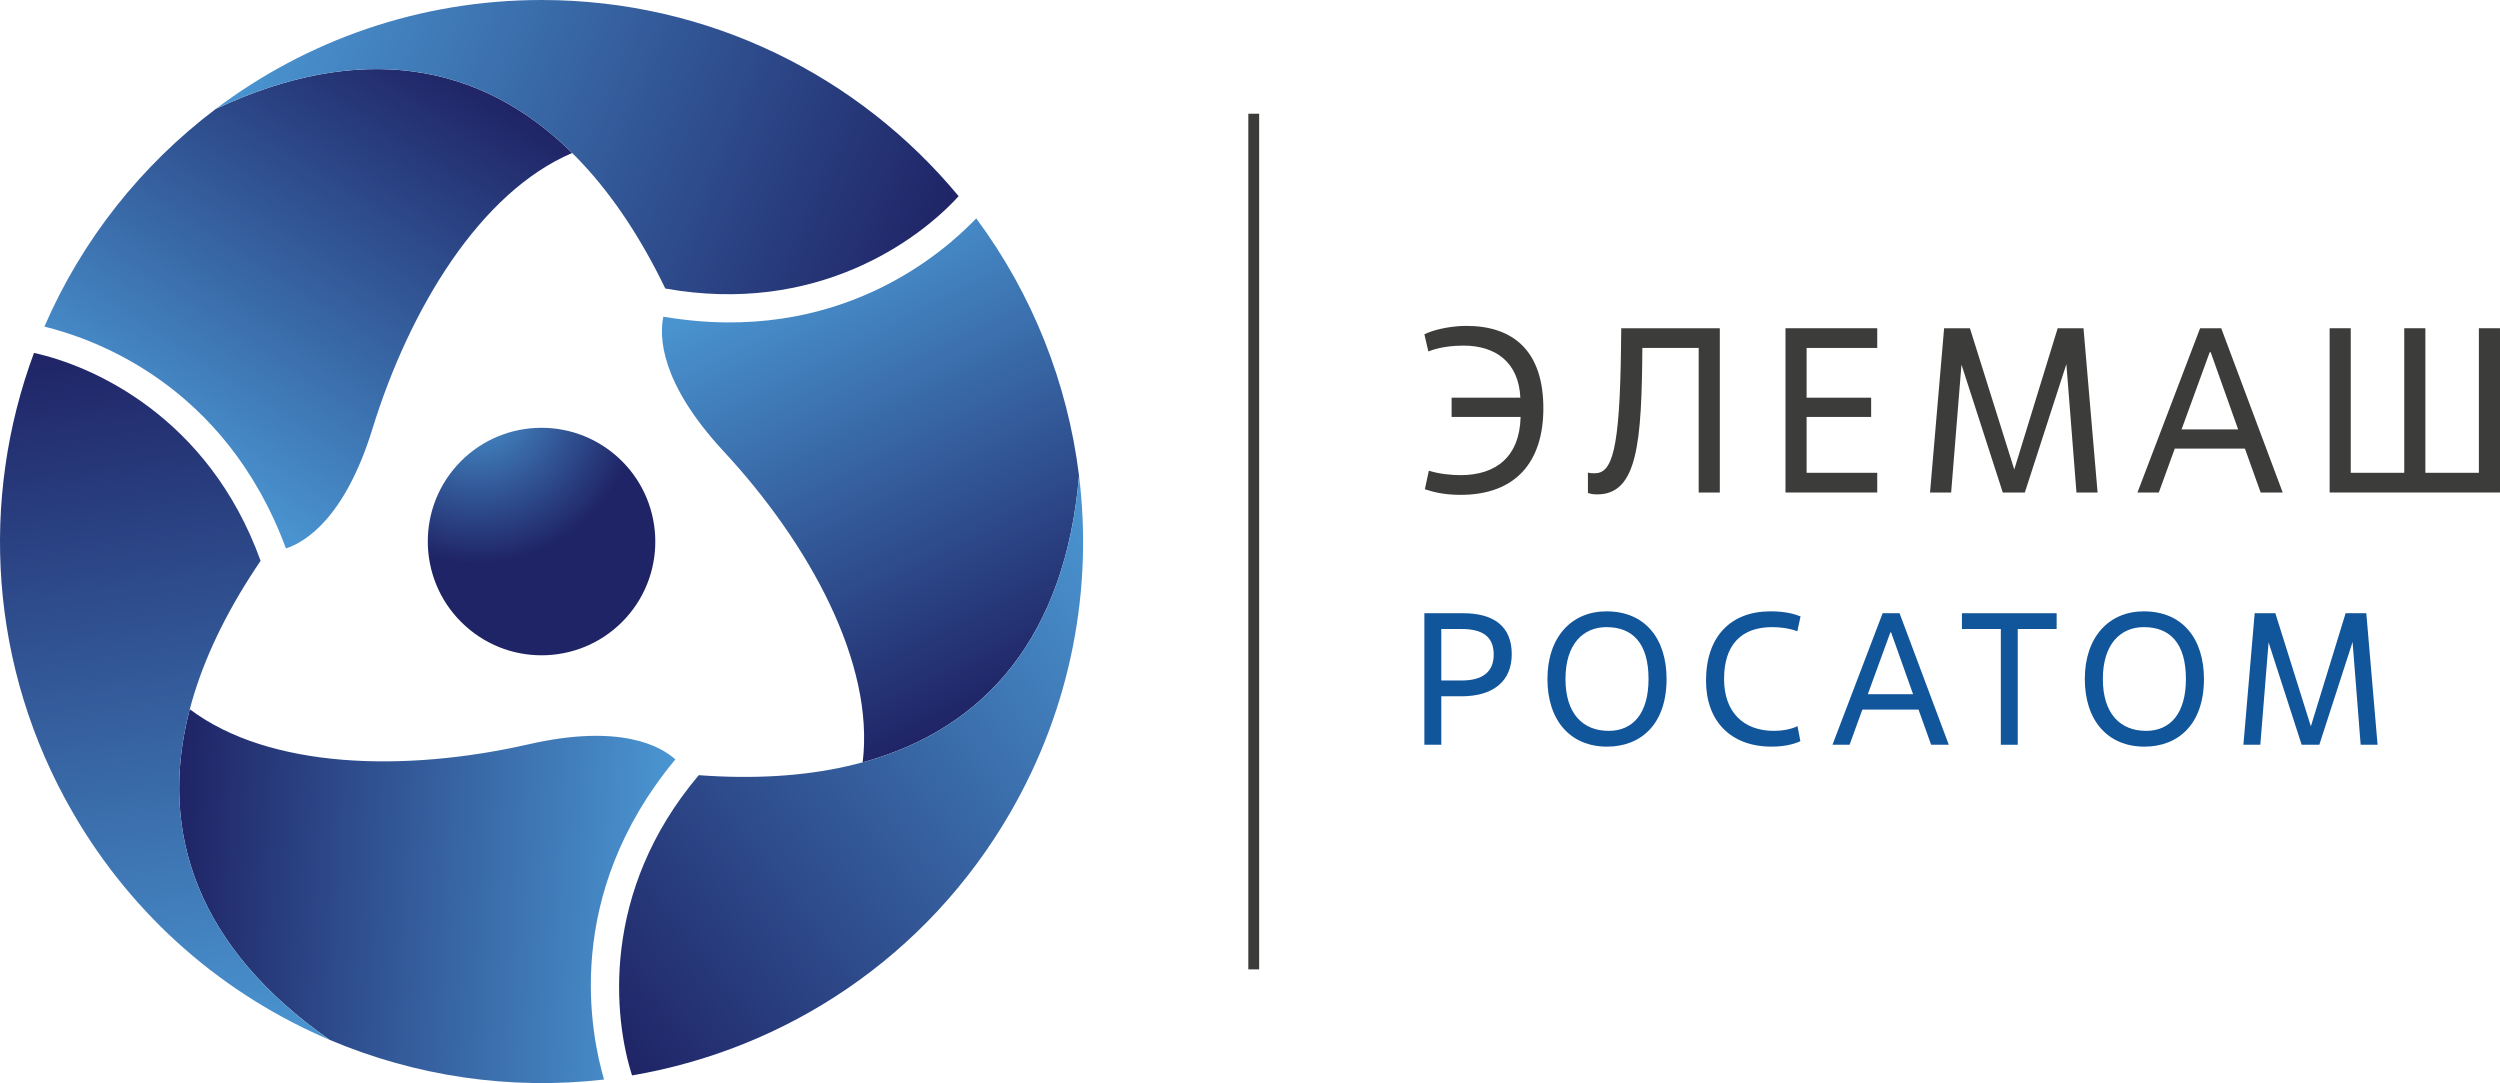
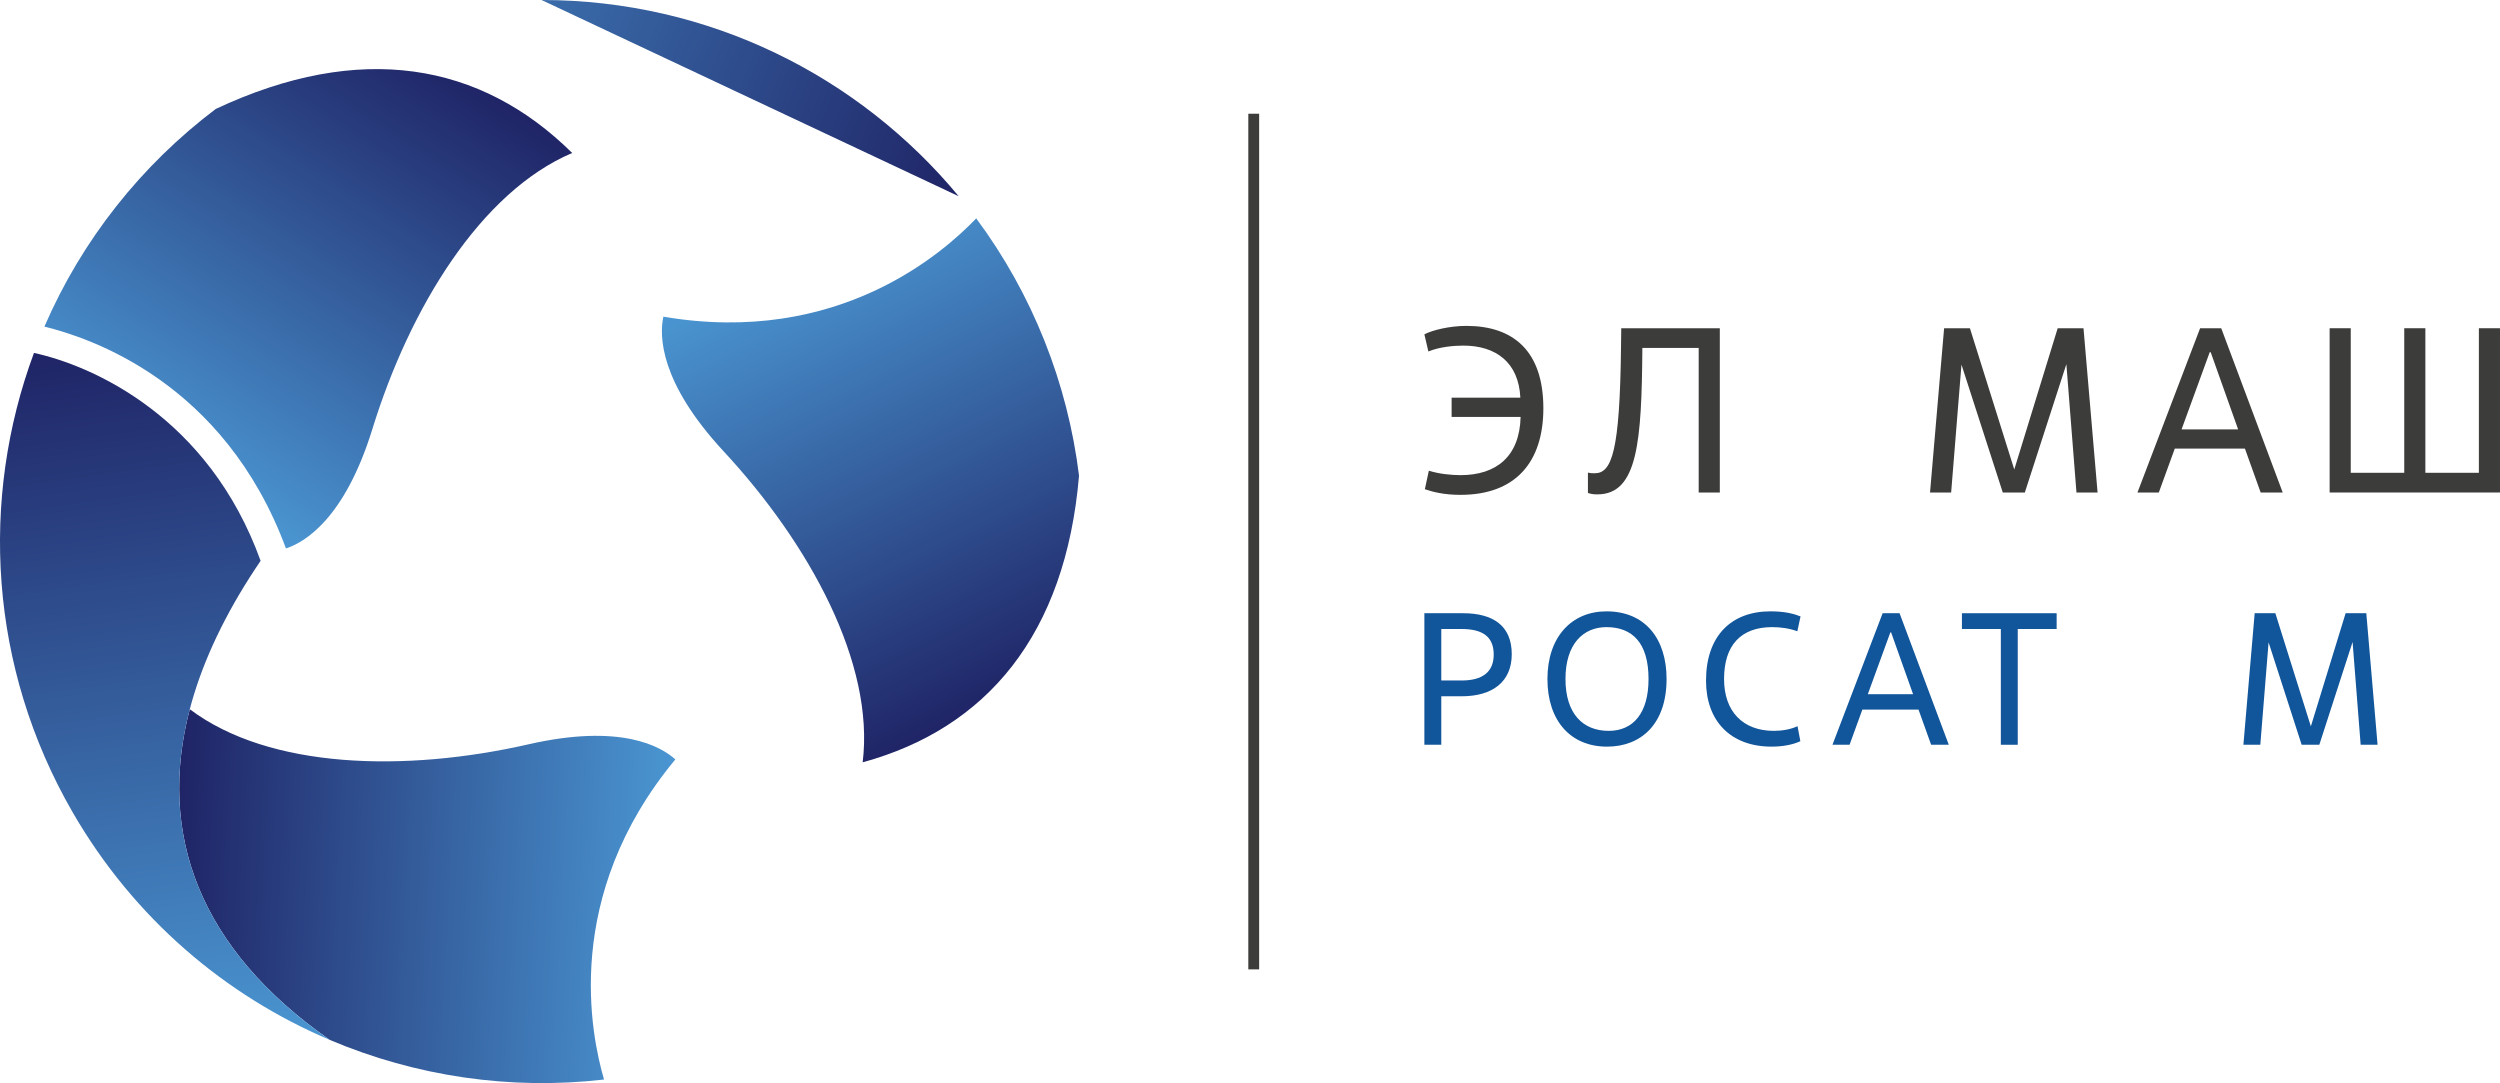
<svg xmlns="http://www.w3.org/2000/svg" xmlns:xlink="http://www.w3.org/1999/xlink" id="Logo" width="230.819mm" height="100mm" viewBox="0 0 654.291 283.465">
  <defs>
    <radialGradient id="radial-gradient" cx="-14475.584" cy="-36837.037" fx="-14475.584" fy="-36837.037" r="298.268" gradientTransform="translate(2171.682 5297.2) rotate(-.063) scale(.141)" gradientUnits="userSpaceOnUse">
      <stop offset="0" stop-color="#4a96d2" />
      <stop offset="1" stop-color="#1f2466" />
    </radialGradient>
    <linearGradient id="linear-gradient" x1="41.227" y1="121.707" x2="111.697" y2="13.192" gradientUnits="userSpaceOnUse">
      <stop offset="0" stop-color="#4a96d2" />
      <stop offset="1" stop-color="#1f2466" />
    </linearGradient>
    <linearGradient id="linear-gradient-2" x1="69.355" y1="-3.354" x2="244.413" y2="67.374" xlink:href="#linear-gradient" />
    <linearGradient id="linear-gradient-3" x1="1316.225" y1="452.069" x2="1386.69" y2="343.562" gradientTransform="translate(441.261 1604.69) rotate(-120)" xlink:href="#linear-gradient" />
    <linearGradient id="linear-gradient-4" x1="1344.346" y1="327.015" x2="1519.417" y2="397.748" gradientTransform="translate(441.261 1604.69) rotate(-120)" xlink:href="#linear-gradient" />
    <linearGradient id="linear-gradient-5" x1="392.624" y1="1391.078" x2="463.094" y2="1282.563" gradientTransform="translate(1610.333 420.202) rotate(120)" xlink:href="#linear-gradient" />
    <linearGradient id="linear-gradient-6" x1="420.752" y1="1266.018" x2="595.816" y2="1336.749" gradientTransform="translate(1610.333 420.202) rotate(120)" xlink:href="#linear-gradient" />
  </defs>
  <g>
-     <path d="m163.852,161.681c-11.023,12.207-29.844,13.168-42.052,2.154-12.212-11.014-13.191-29.846-2.19-42.055,11.018-12.209,29.853-13.159,42.061-2.147,12.208,11.014,13.182,29.841,2.181,42.049Z" fill="url(#radial-gradient)" stroke-width="0" />
    <path d="m56.485,28.502c-19.481,14.693-35.048,34.299-44.862,56.975,11.777,2.903,47.039,14.379,63.217,58.058,4.866-1.586,15.355-7.699,22.633-31.3,9.759-31.599,28.272-61.991,52.28-72.197-23.941-23.686-55.484-29.263-93.267-11.536Z" fill="url(#linear-gradient)" stroke-width="0" />
-     <path d="m250.883,51.35c.002-.003.004-.005.006-.008C224.897,19.978,185.648,0,141.732,0c-32.002,0-61.526,10.609-85.248,28.502,52.452-24.61,92.878-4.308,117.633,47.007,39.432,7.072,66.213-12.548,76.766-24.159Z" fill="url(#linear-gradient-2)" stroke-width="0" />
+     <path d="m250.883,51.35c.002-.003.004-.005.006-.008C224.897,19.978,185.648,0,141.732,0Z" fill="url(#linear-gradient-2)" stroke-width="0" />
    <path d="m86.314,272.163c22.464,9.525,47.225,13.206,71.769,10.368-3.375-11.652-11.068-47.93,18.667-83.781-3.806-3.422-14.344-9.45-38.421-3.952-32.242,7.347-67.817,6.509-88.659-9.181-8.54,32.578,2.402,62.686,36.644,86.547Z" fill="url(#linear-gradient-3)" stroke-width="0" />
    <path d="m8.9,92.371c-.003-.001-.007-.001-.01-.002-14.163,38.194-11.839,82.177,10.119,120.212,16.001,27.717,39.95,47.983,67.306,59.582-47.537-33.124-50.17-78.287-18.111-125.385-13.592-37.688-43.973-51.072-59.304-54.407Z" fill="url(#linear-gradient-4)" stroke-width="0" />
    <path d="m282.399,124.497c-2.983-24.219-12.177-47.504-26.906-67.343-8.403,8.749-35.971,33.551-81.884,25.723-1.06,5.007-1.011,17.148,15.788,35.252,22.484,24.251,39.546,55.482,36.379,81.378,32.481-8.892,53.083-33.423,56.624-75.01Z" fill="url(#linear-gradient-5)" stroke-width="0" />
-     <path d="m165.414,281.442c.001.003.003.006.004.01,40.156-6.831,77.081-30.835,99.038-68.87,16.001-27.717,21.576-58.592,17.943-88.084-4.915,57.734-42.708,82.595-99.523,78.378-25.84,30.616-22.24,63.621-17.462,78.566Z" fill="url(#linear-gradient-6)" stroke-width="0" />
  </g>
  <rect x="326.706" y="29.764" width="2.835" height="223.937" fill="#3c3c3b" stroke-width="0" />
  <g>
    <path d="m379.907,104.084h17.995c-.43-9.274-6.449-13.634-14.924-13.634-2.457,0-6.142.307-9.151,1.535l-1.044-4.483c2.088-1.105,6.633-2.211,10.994-2.211,12.345,0,20.145,6.633,20.145,21.558,0,14.064-7.247,22.663-21.68,22.663-4.483,0-7.309-.798-9.335-1.474l1.044-4.852c2.641.86,5.958,1.167,8.291,1.167,9.397,0,15.477-4.913,15.723-15.231h-18.056v-5.036Z" fill="#3c3c3b" stroke-width="0" />
    <path d="m450.101,128.896h-5.527v-37.833h-14.74c-.184,24.628-1.228,38.324-11.792,38.324-1.167,0-1.658-.123-2.457-.368v-5.343c.676.184,1.105.184,1.781.184,4.483,0,6.572-5.712,6.878-32.981l.062-4.975h25.795v42.992Z" fill="#3c3c3b" stroke-width="0" />
-     <path d="m491.305,128.896h-24.014v-42.992h24.014v5.159h-18.486v13.02h16.89v5.036h-16.89v14.617h18.486v5.159Z" fill="#3c3c3b" stroke-width="0" />
    <path d="m548.971,128.896h-5.527l-2.641-33.595-10.871,33.595h-5.772l-10.81-33.472-2.702,33.472h-5.528l3.686-42.992h6.756l11.607,36.973,11.362-36.973h6.756l3.685,42.992Z" fill="#3c3c3b" stroke-width="0" />
    <path d="m587.536,117.412h-18.363l-4.177,11.485h-5.589l16.398-42.992h5.527l16.091,42.992h-5.773l-4.114-11.485Zm-16.583-5.036h14.802l-7.186-20.206h-.246l-7.37,20.206Z" fill="#3c3c3b" stroke-width="0" />
    <path d="m654.291,128.896h-44.589v-42.992h5.527v37.833h14.003v-37.833h5.528v37.833h14.003v-37.833h5.527v42.992Z" fill="#3c3c3b" stroke-width="0" />
  </g>
  <g>
    <path d="m377.208,194.916h-4.426v-34.425h10.131c7.819,0,12.737,3.246,12.737,10.721,0,7.131-4.918,11.016-13.131,11.016h-5.312v12.688Zm0-16.819h5.312c5.459,0,8.409-2.213,8.409-6.787,0-4.721-2.95-6.688-8.409-6.688h-5.312v13.475Z" fill="#11559b" stroke-width="0" />
    <path d="m404.99,177.703c0-11.016,6.345-17.704,15.442-17.704,10.229,0,15.737,7.278,15.737,17.704,0,11.705-6.59,17.705-15.59,17.705-9.54,0-15.59-6.787-15.59-17.705Zm26.459,0c0-9.442-4.229-13.573-11.017-13.573-6.049,0-10.721,4.377-10.721,13.573,0,9.049,4.524,13.574,11.311,13.574,6.443,0,10.427-4.672,10.427-13.574Z" fill="#11559b" stroke-width="0" />
    <path d="m471.183,193.981c-1.869.885-4.524,1.426-7.524,1.426-10.722,0-17.164-6.688-17.164-17.262,0-11.705,6.59-18.147,16.869-18.147,3.934,0,6.245.688,7.868,1.328l-.836,3.885c-2.164-.787-4.426-1.082-6.59-1.082-8.164,0-12.59,4.721-12.59,13.573,0,8.558,4.967,13.574,13.032,13.574,2.164,0,4.476-.394,6.196-1.229l.738,3.934Z" fill="#11559b" stroke-width="0" />
    <path d="m502.112,185.719h-14.705l-3.344,9.196h-4.476l13.131-34.425h4.427l12.885,34.425h-4.623l-3.295-9.196Zm-13.278-4.033h11.853l-5.755-16.18h-.196l-5.901,16.18Z" fill="#11559b" stroke-width="0" />
    <path d="m528.076,194.916h-4.426v-30.294h-10.181v-4.131h24.787v4.131h-10.181v30.294Z" fill="#11559b" stroke-width="0" />
-     <path d="m545.631,177.703c0-11.016,6.344-17.704,15.442-17.704,10.229,0,15.737,7.278,15.737,17.704,0,11.705-6.591,17.705-15.59,17.705-9.541,0-15.59-6.787-15.59-17.705Zm26.458,0c0-9.442-4.229-13.573-11.016-13.573-6.05,0-10.722,4.377-10.722,13.573,0,9.049,4.524,13.574,11.312,13.574,6.442,0,10.426-4.672,10.426-13.574Z" fill="#11559b" stroke-width="0" />
    <path d="m622.248,194.916h-4.426l-2.114-26.901-8.705,26.901h-4.623l-8.655-26.803-2.164,26.803h-4.426l2.95-34.425h5.41l9.295,29.606,9.098-29.606h5.41l2.95,34.425Z" fill="#11559b" stroke-width="0" />
  </g>
</svg>